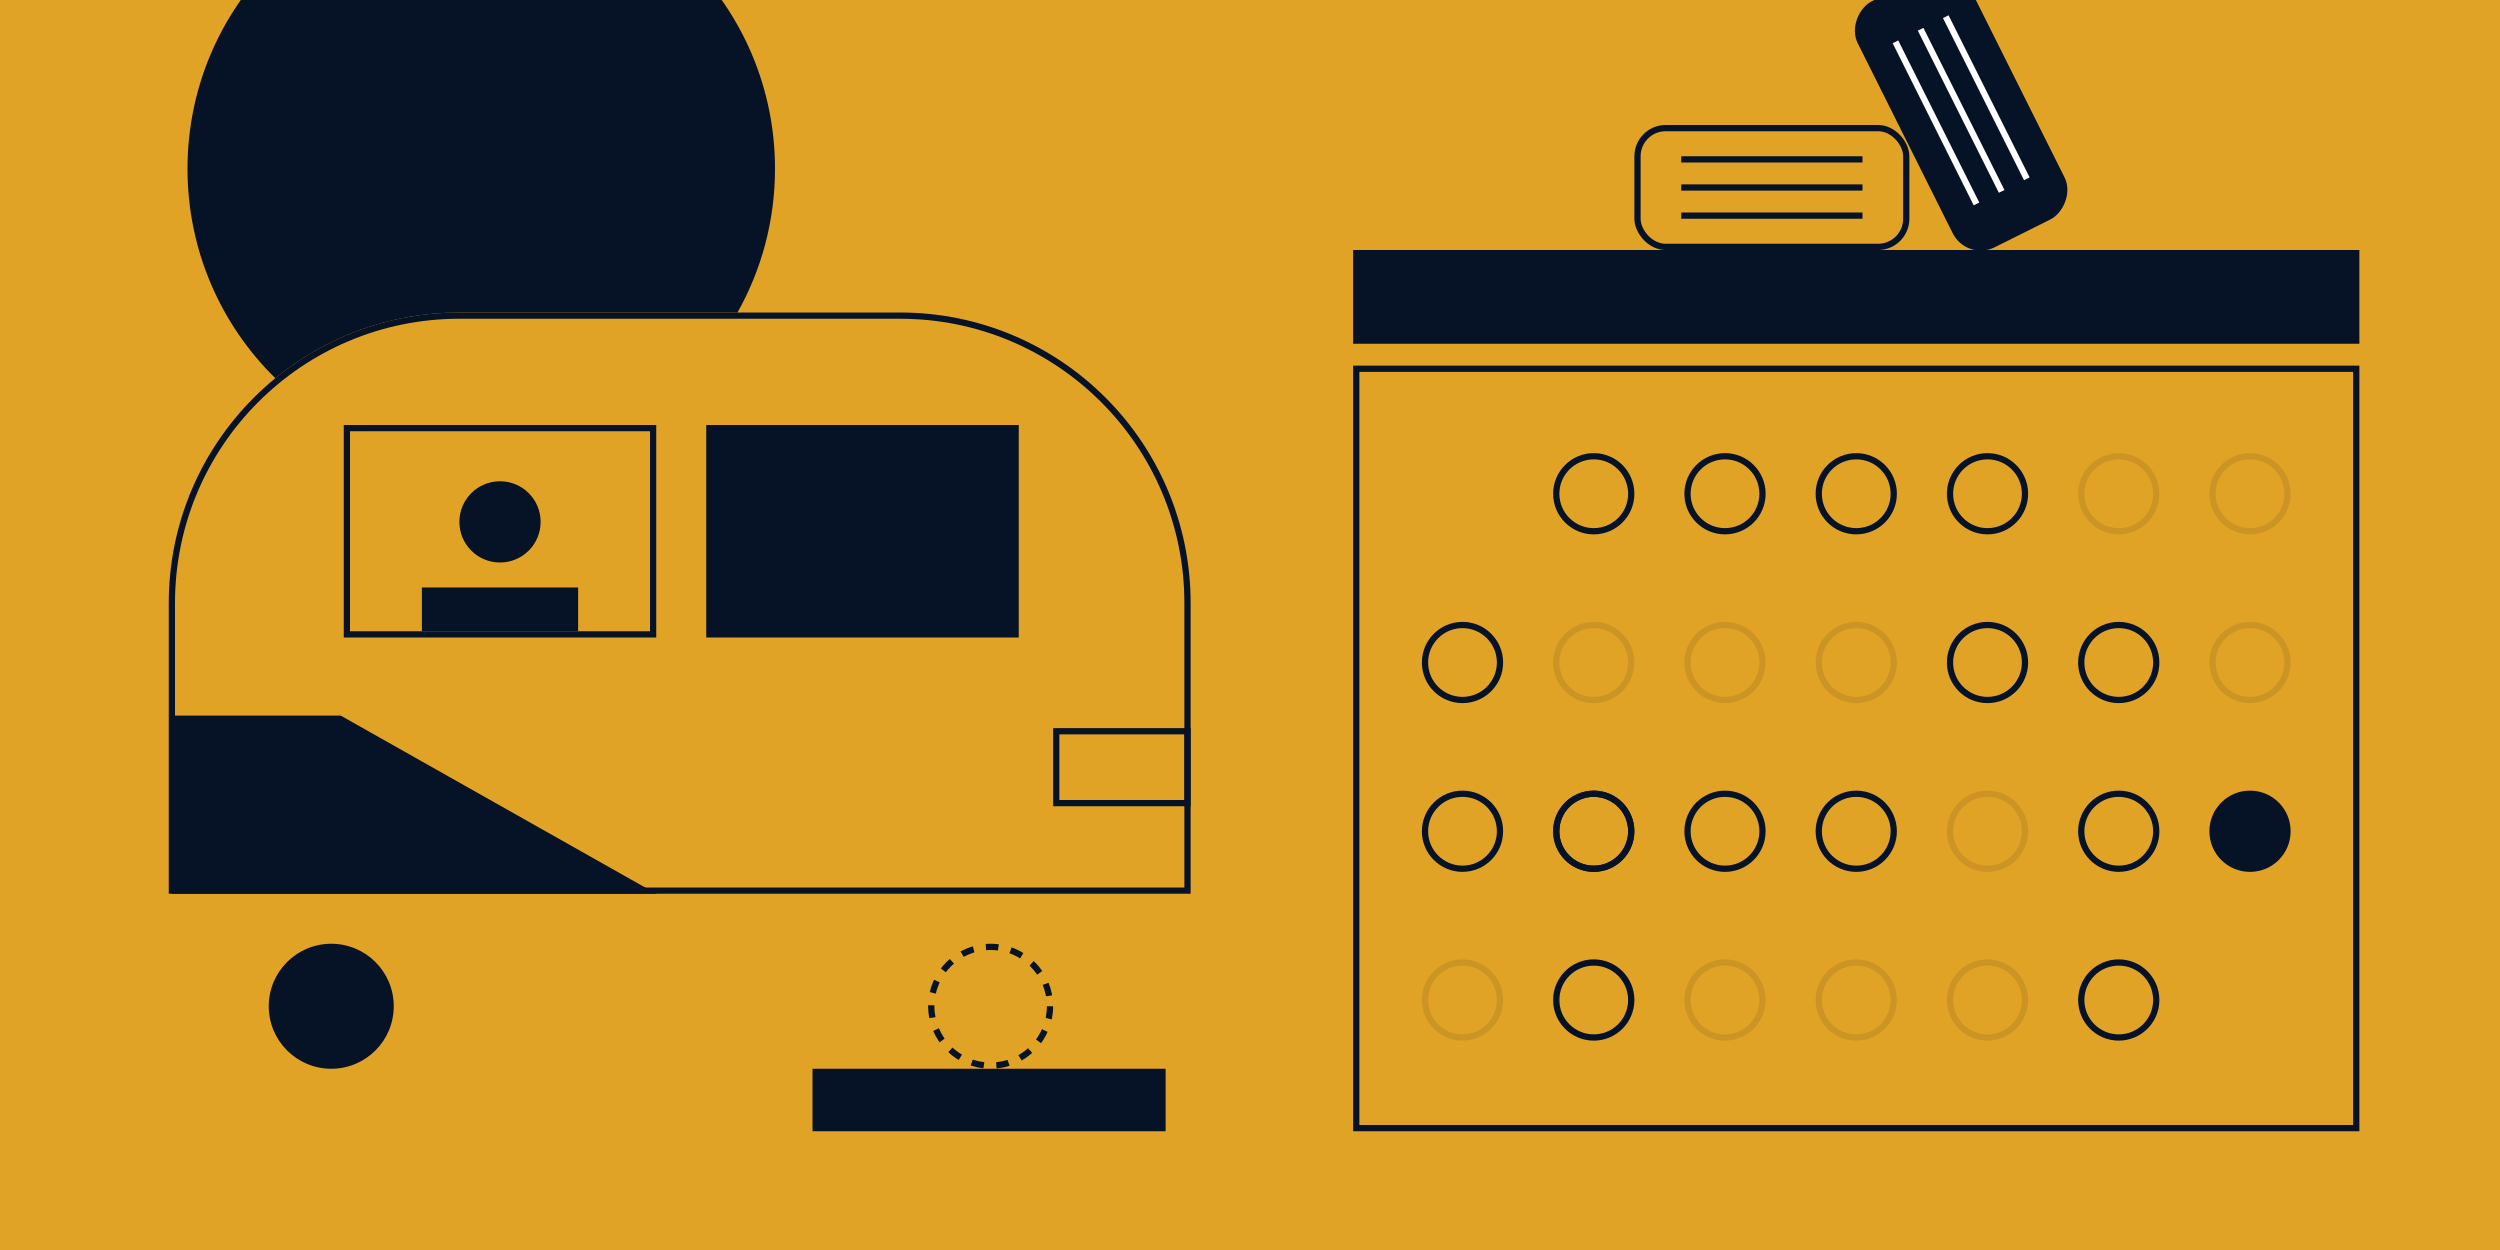
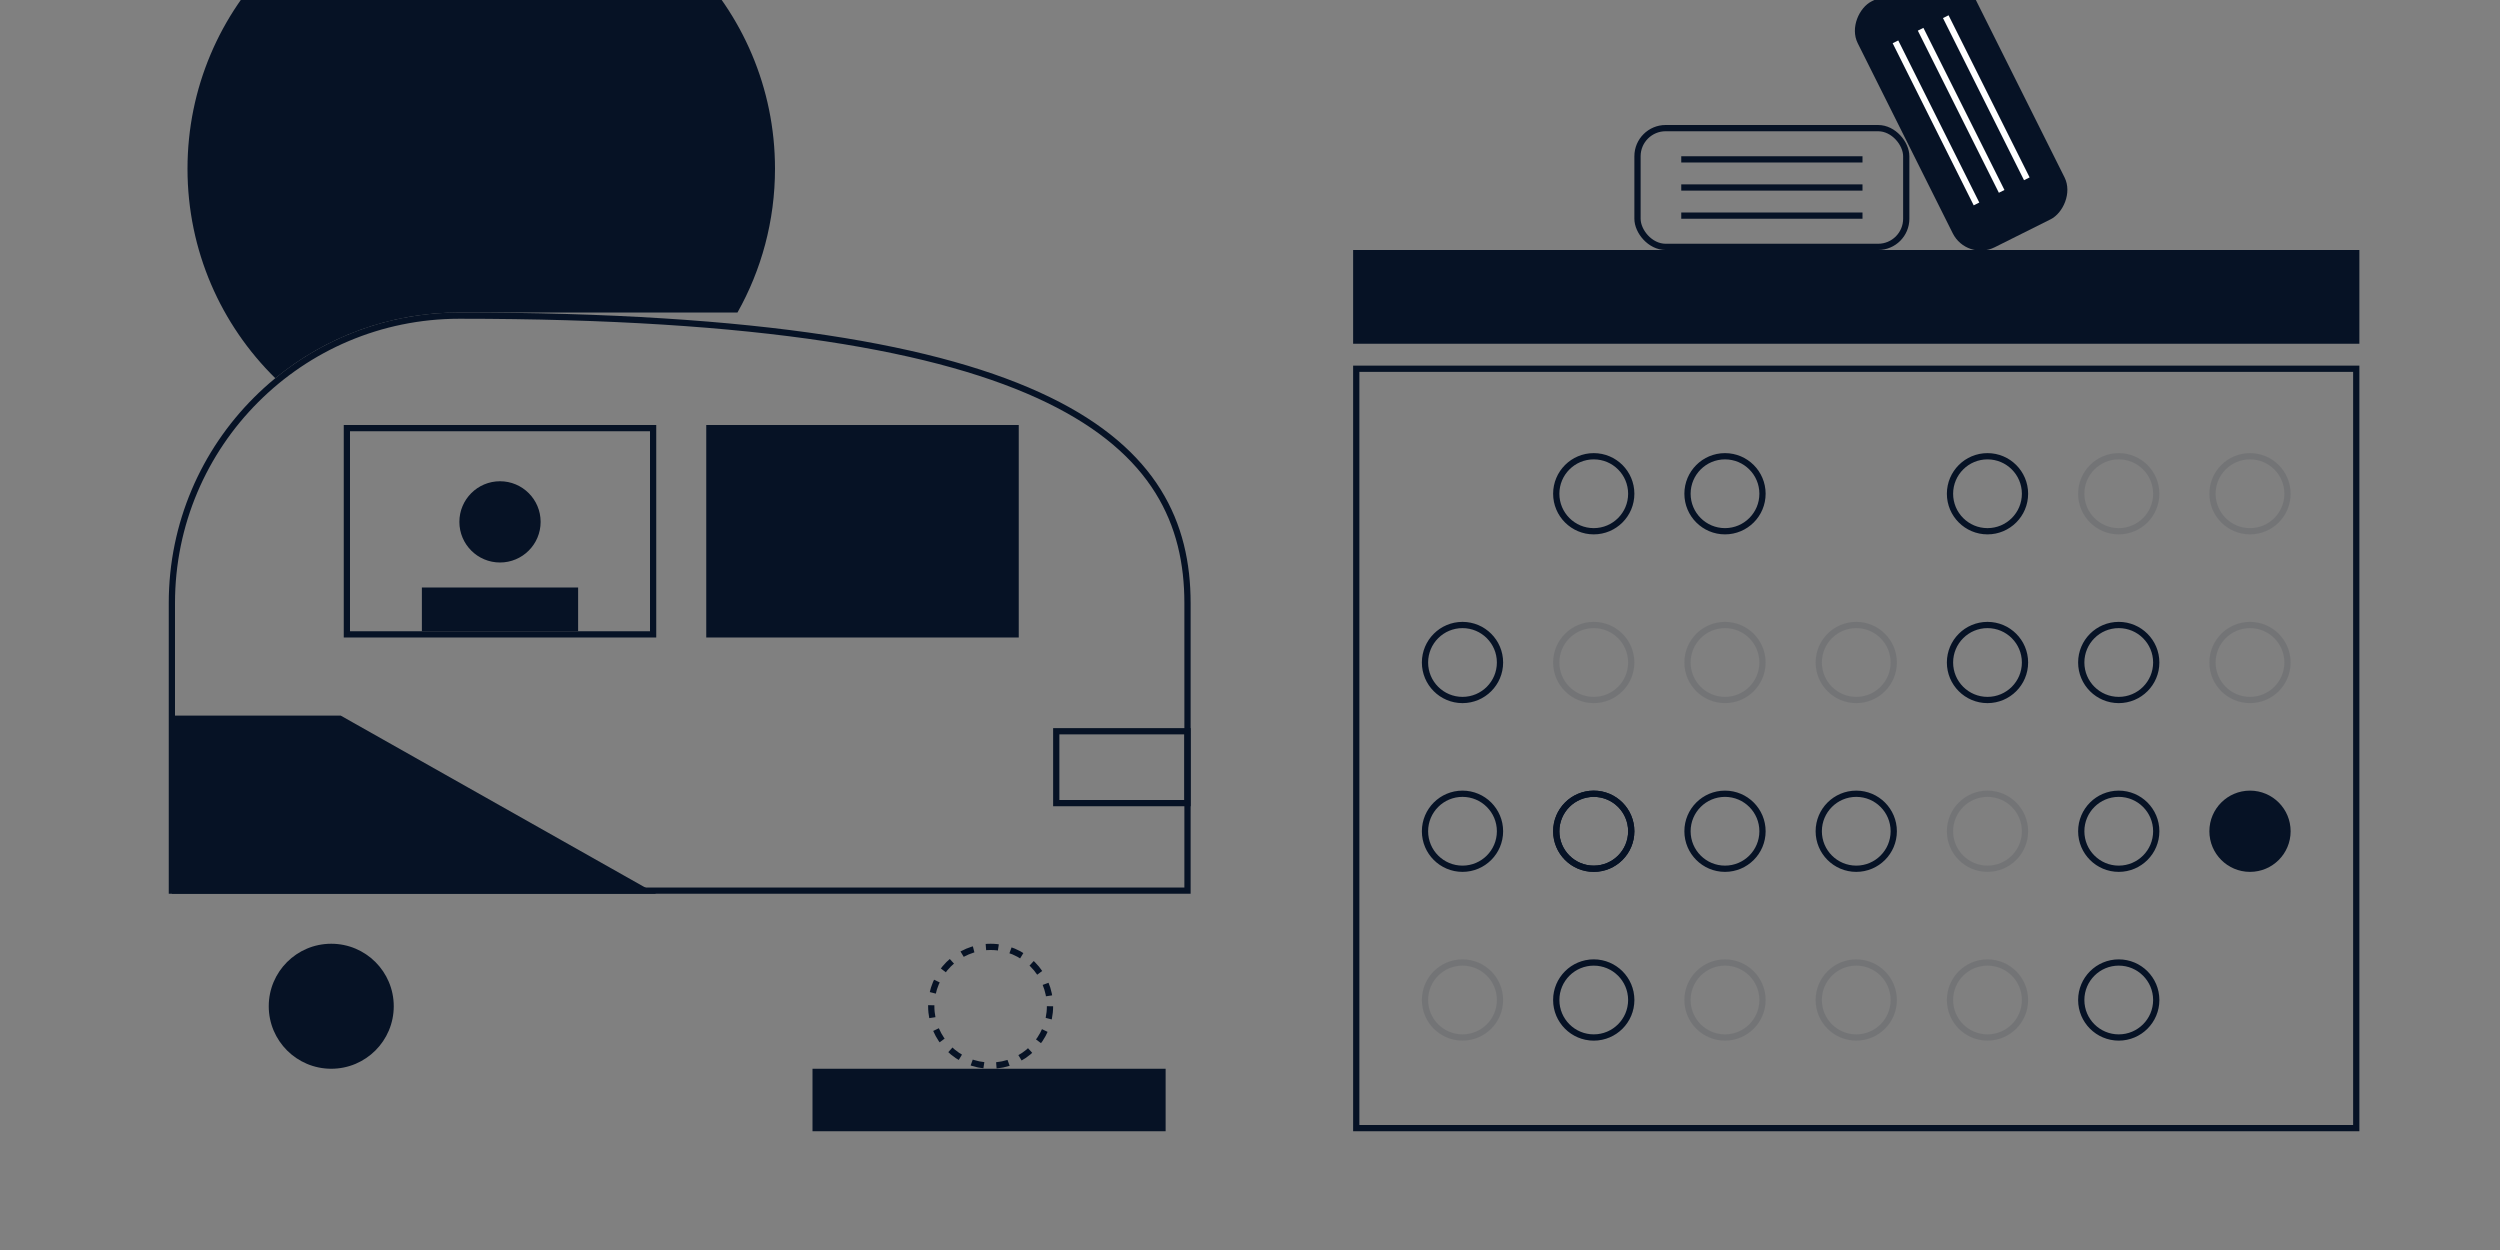
<svg xmlns="http://www.w3.org/2000/svg" width="800" height="400" viewBox="0 0 800 400" fill="none">
  <rect x="0" y="0" width="800" height="400" fill="#808080" stroke="none" />
  <g clip-path="url(#clip0_3409_2333)">
-     <rect width="800" height="400" fill="#E1A325" />
    <path fill-rule="evenodd" clip-rule="evenodd" d="M235.995 100C243.64 86.402 248 70.71 248 54C248 2.085 205.915 -40 154 -40C102.085 -40 60 2.085 60 54C60 80.243 70.754 103.975 88.097 121.028C104.136 107.886 124.647 100 147 100H235.995Z" fill="#061225" />
    <rect x="434" y="118" width="320" height="243" stroke="#061225" stroke-width="2" />
    <rect x="433" y="80" width="322" height="30" fill="#061225" />
    <circle cx="510" cy="158" r="12" stroke="#061225" stroke-width="2" />
    <circle opacity="0.1" cx="720" cy="158" r="12" stroke="#061225" stroke-width="2" />
    <circle opacity="0.1" cx="678" cy="158" r="12" stroke="#061225" stroke-width="2" />
    <circle cx="636" cy="158" r="12" stroke="#061225" stroke-width="2" />
-     <circle cx="594" cy="158" r="12" stroke="#061225" stroke-width="2" />
    <circle cx="552" cy="158" r="12" stroke="#061225" stroke-width="2" />
    <circle opacity="0.1" cx="510" cy="212" r="12" stroke="#061225" stroke-width="2" />
    <circle opacity="0.1" cx="720" cy="212" r="12" stroke="#061225" stroke-width="2" />
    <circle cx="678" cy="212" r="12" stroke="#061225" stroke-width="2" />
    <circle cx="636" cy="212" r="12" stroke="#061225" stroke-width="2" />
    <circle opacity="0.1" cx="594" cy="212" r="12" stroke="#061225" stroke-width="2" />
    <circle cx="468" cy="212" r="12" stroke="#061225" stroke-width="2" />
    <circle opacity="0.1" cx="552" cy="212" r="12" stroke="#061225" stroke-width="2" />
    <circle cx="510" cy="266" r="12" stroke="#061225" stroke-width="2" />
    <circle cx="720" cy="266" r="13" fill="#061225" />
    <circle cx="678" cy="266" r="12" stroke="#061225" stroke-width="2" />
    <circle opacity="0.1" cx="636" cy="266" r="12" stroke="#061225" stroke-width="2" />
    <circle cx="594" cy="266" r="12" stroke="#061225" stroke-width="2" />
    <circle cx="468" cy="266" r="12" stroke="#061225" stroke-width="2" />
    <circle cx="552" cy="266" r="12" stroke="#061225" stroke-width="2" />
    <circle cx="510" cy="266" r="12" stroke="#061225" stroke-width="2" />
    <circle cx="510" cy="320" r="12" stroke="#061225" stroke-width="2" />
    <circle cx="678" cy="320" r="12" stroke="#061225" stroke-width="2" />
    <circle opacity="0.1" cx="636" cy="320" r="12" stroke="#061225" stroke-width="2" />
    <circle opacity="0.1" cx="594" cy="320" r="12" stroke="#061225" stroke-width="2" />
    <circle opacity="0.1" cx="468" cy="320" r="12" stroke="#061225" stroke-width="2" />
    <circle opacity="0.1" cx="552" cy="320" r="12" stroke="#061225" stroke-width="2" />
    <circle opacity="0.1" cx="510" cy="320" r="12" stroke="#061225" stroke-width="2" />
-     <path d="M147 101H288C338.81 101 380 142.19 380 193V285H55V193C55 142.19 96.19 101 147 101Z" stroke="#061225" stroke-width="2" />
+     <path d="M147 101C338.81 101 380 142.19 380 193V285H55V193C55 142.19 96.19 101 147 101Z" stroke="#061225" stroke-width="2" />
    <circle cx="106" cy="322" r="20" fill="#061225" />
    <circle cx="317" cy="322" r="19" stroke="#061225" stroke-width="2" stroke-dasharray="4 4" />
    <rect x="111" y="137" width="98" height="66" stroke="#061225" stroke-width="2" />
    <rect x="226" y="136" width="100" height="68" fill="#061225" />
    <circle cx="160" cy="167" r="13" fill="#061225" />
    <rect x="135" y="188" width="50" height="14" fill="#061225" />
    <rect x="338" y="234" width="42" height="23" stroke="#061225" stroke-width="2" />
    <path fill-rule="evenodd" clip-rule="evenodd" d="M109.039 229L210 286H55V229H109.039Z" fill="#061225" />
    <rect x="260" y="342" width="113" height="20" fill="#061225" />
    <rect x="610" y="79" width="86" height="38" rx="9" transform="rotate(-180 610 79)" stroke="#061225" stroke-width="2" />
    <rect x="596" y="70" width="58" height="2" transform="rotate(-180 596 70)" fill="#061225" />
    <rect x="596" y="52" width="58" height="2" transform="rotate(-180 596 52)" fill="#061225" />
    <rect x="596" y="61" width="58" height="2" transform="rotate(-180 596 61)" fill="#061225" />
    <rect x="629.348" y="83.599" width="88" height="40" rx="10" transform="rotate(-116.56 629.348 83.599)" fill="#061225" />
    <rect x="631.585" y="65.71" width="58" height="2" transform="rotate(-116.56 631.585 65.71)" fill="white" />
    <rect x="647.686" y="57.662" width="58" height="2" transform="rotate(-116.56 647.686 57.662)" fill="white" />
    <rect x="639.636" y="61.687" width="58" height="2" transform="rotate(-116.56 639.636 61.687)" fill="white" />
  </g>
  <defs>
    <clipPath id="clip0_3409_2333">
      <rect width="800" height="400" fill="white" />
    </clipPath>
  </defs>
</svg>